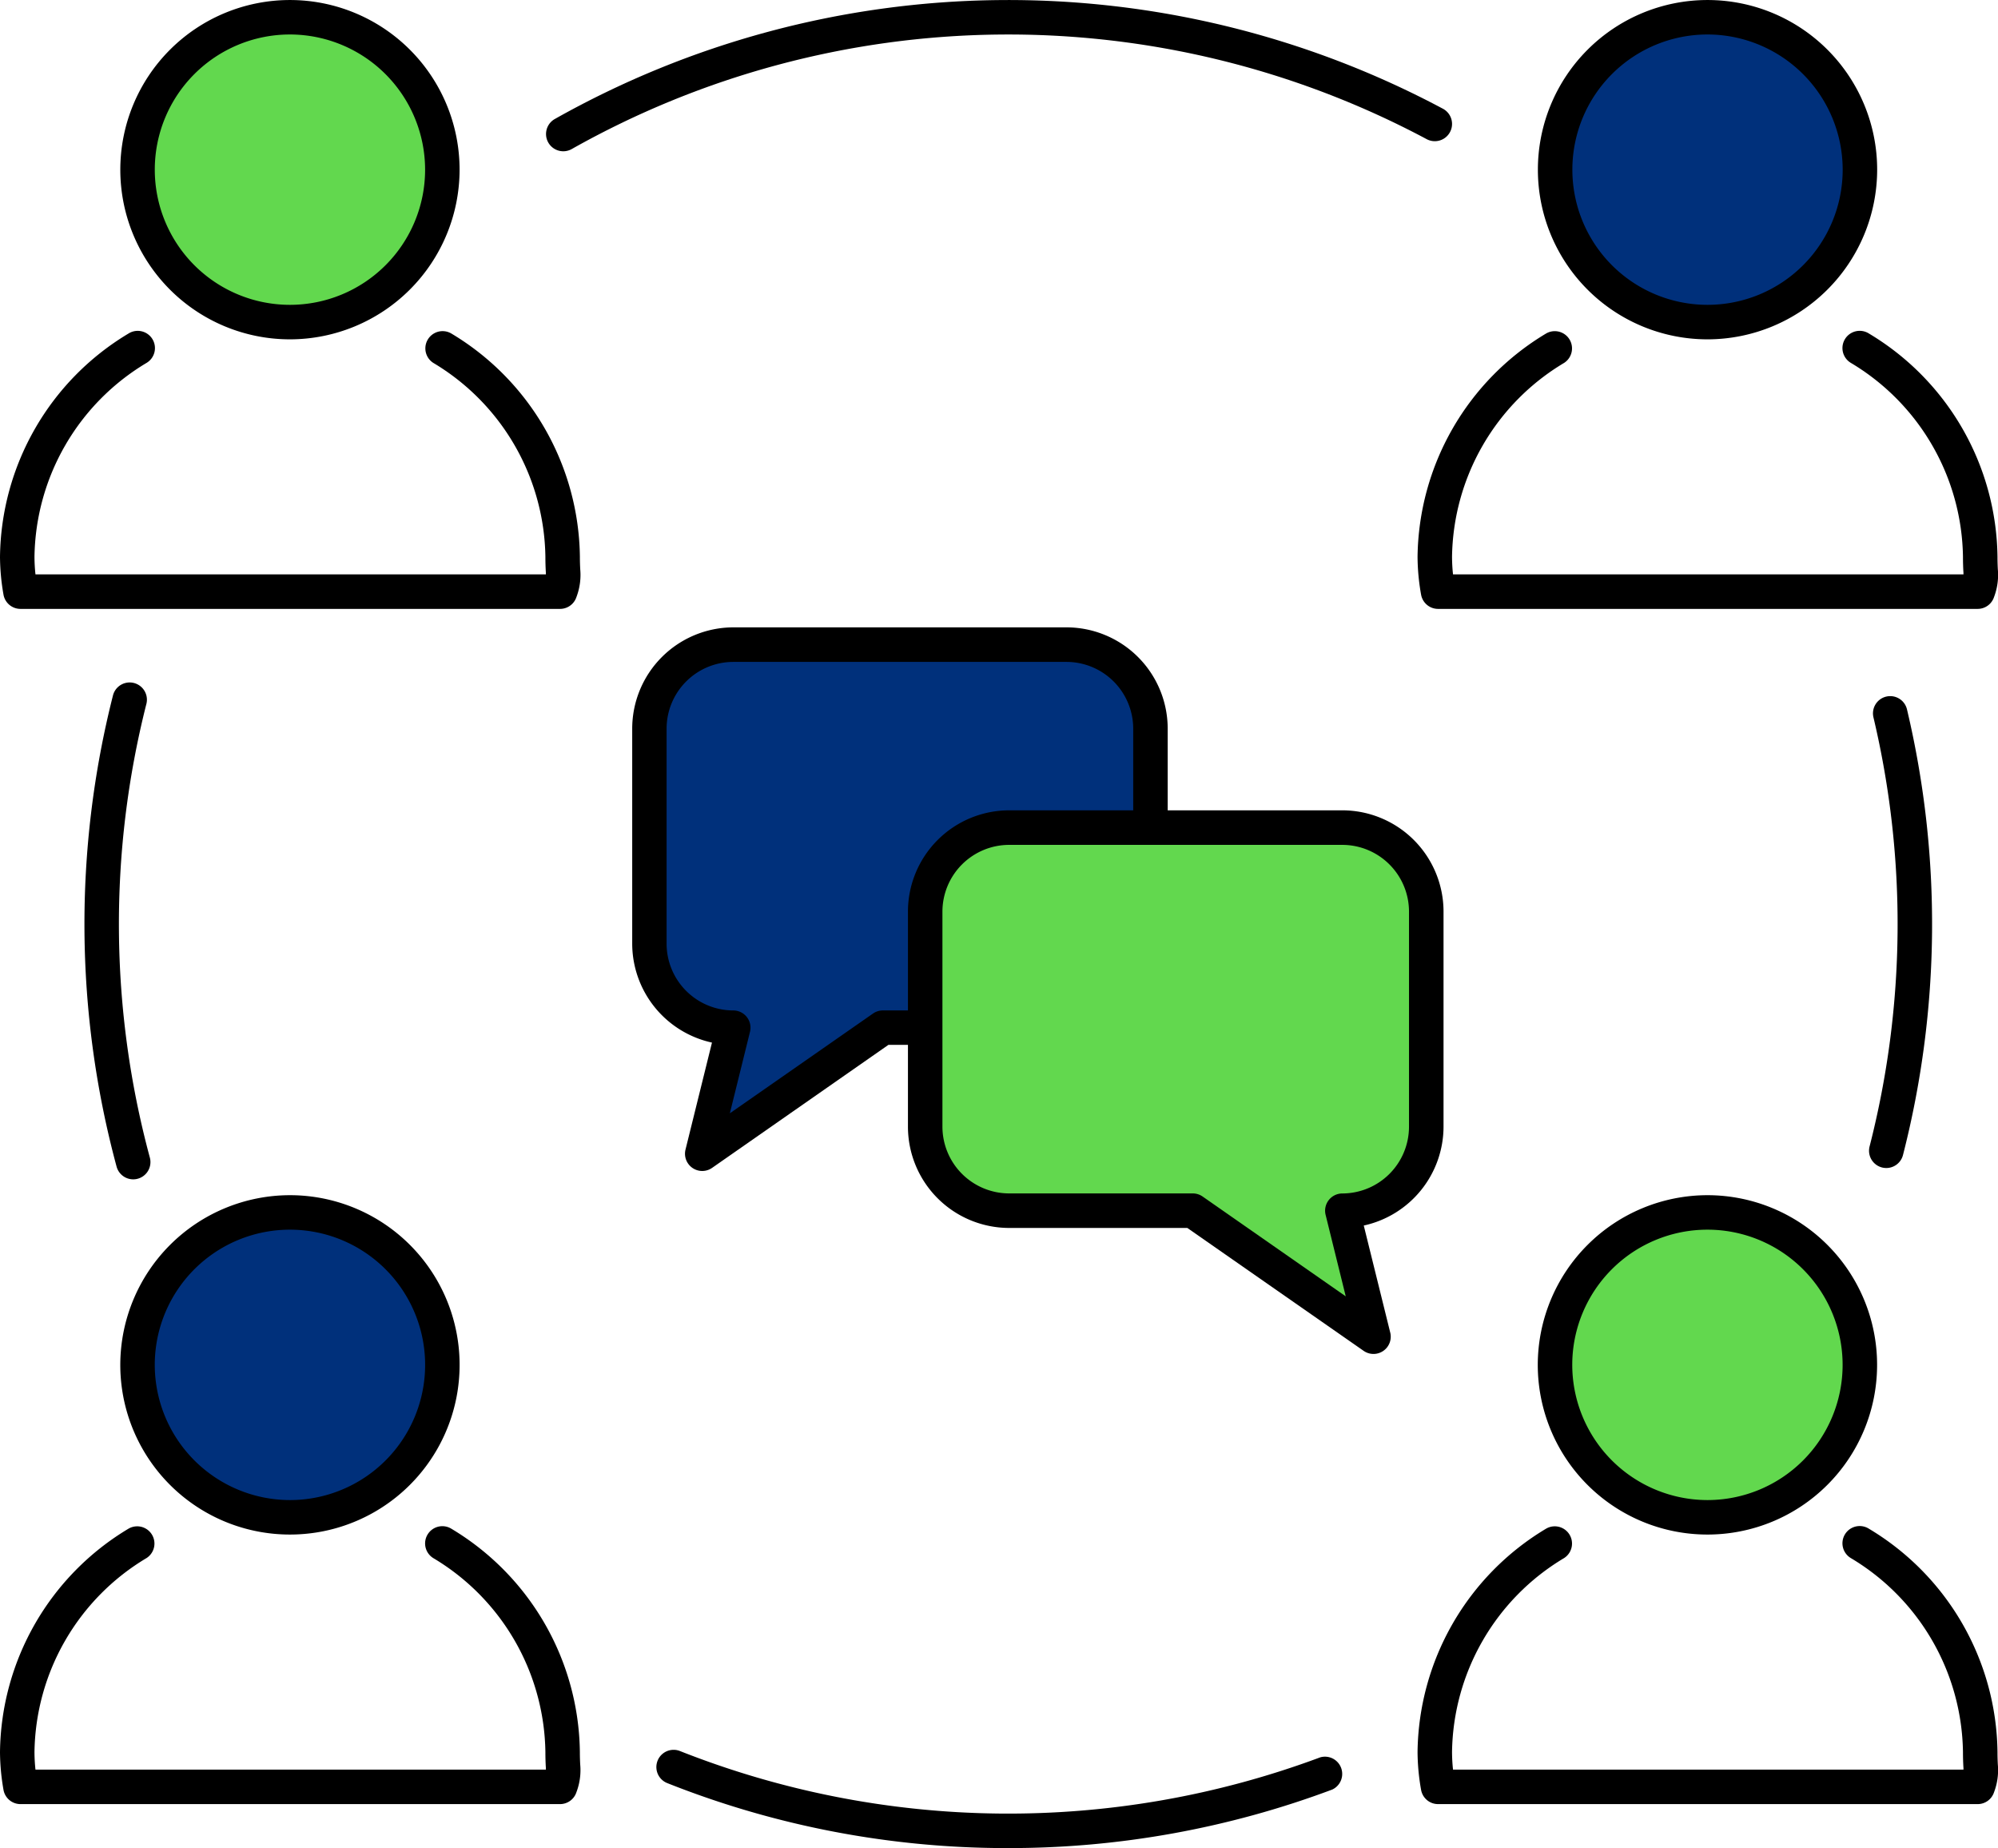
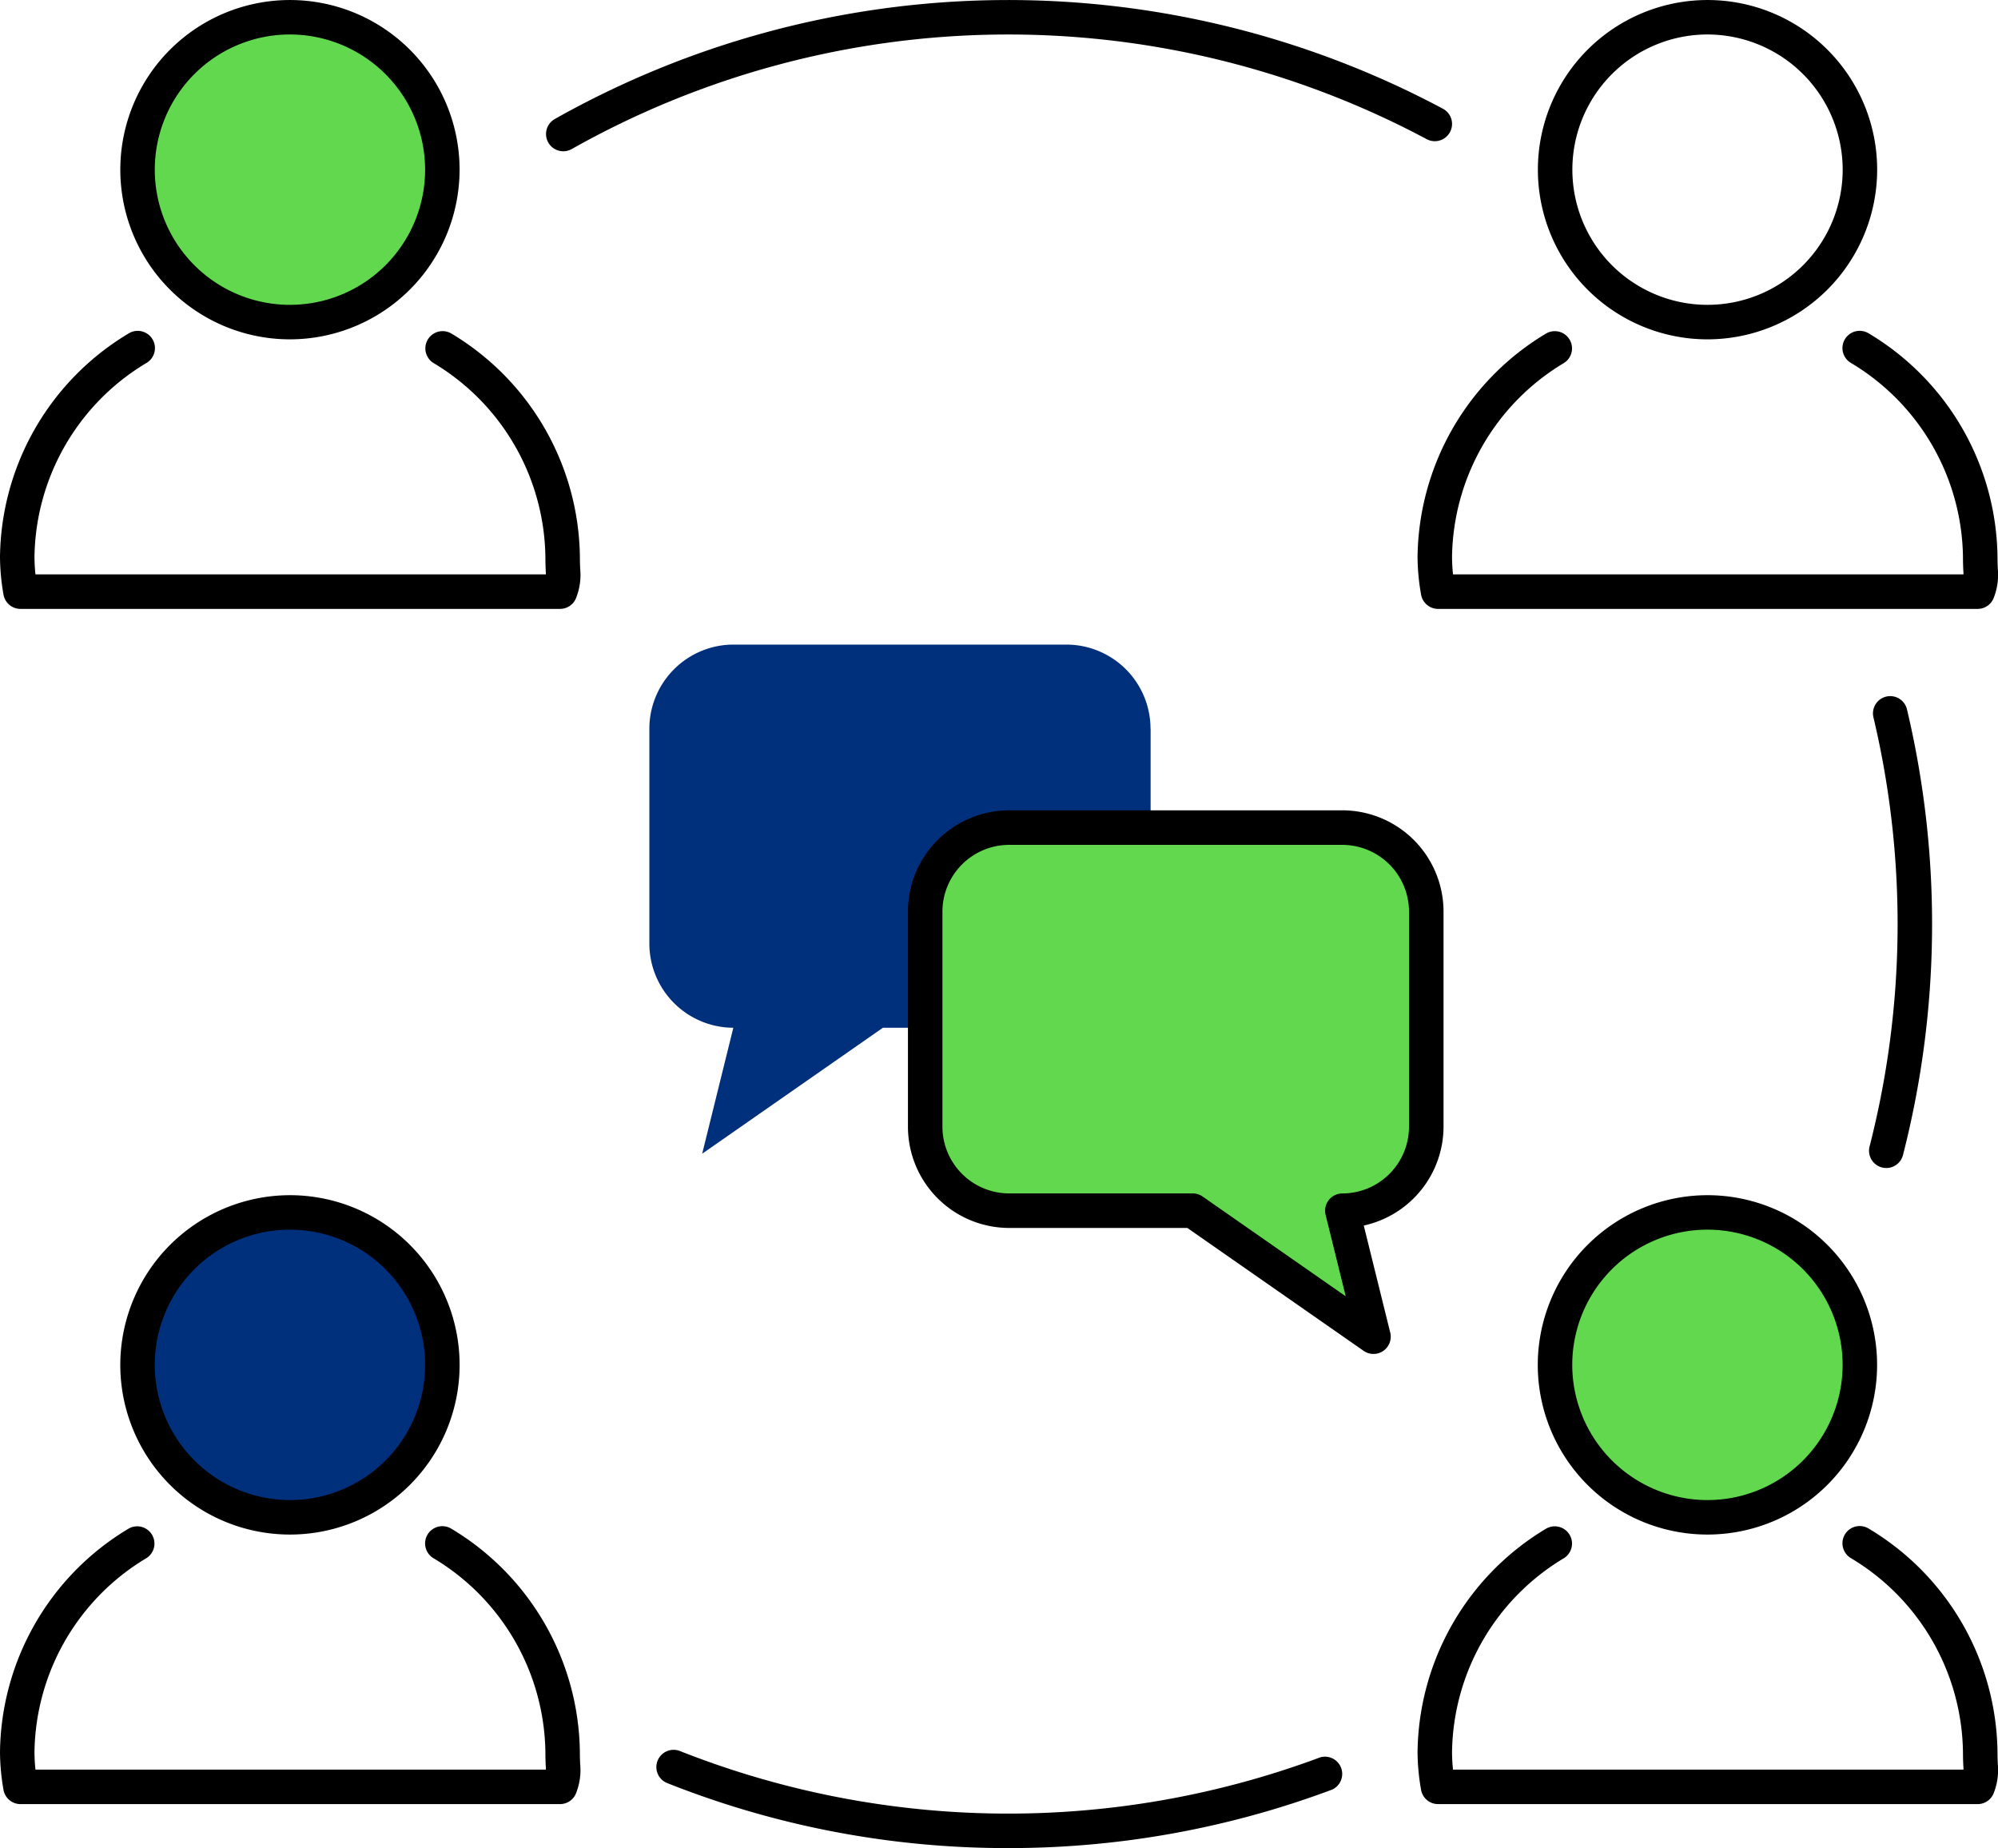
<svg xmlns="http://www.w3.org/2000/svg" width="86.922" height="80.389" viewBox="0 0 86.922 80.389">
  <defs>
    <clipPath id="a">
      <rect width="86.922" height="80.389" transform="translate(0 0)" fill="none" />
    </clipPath>
  </defs>
  <g transform="translate(0 0)">
    <g clip-path="url(#a)">
      <path d="M50.057,31.692v9.361A3.664,3.664,0,0,1,46.4,44.706h-7.99l-7.862,5.479,1.355-5.479a3.665,3.665,0,0,1-3.653-3.653V31.692a3.664,3.664,0,0,1,3.653-3.653H46.4a3.663,3.663,0,0,1,3.653,3.653" fill="#00307b" />
-       <path d="M31.907,27.289H46.4a4.408,4.408,0,0,1,4.4,4.4v9.361a4.408,4.408,0,0,1-4.4,4.4H38.65L30.981,50.8a.75.75,0,0,1-1.157-.8l1.15-4.649a4.411,4.411,0,0,1-3.47-4.3V31.692A4.408,4.408,0,0,1,31.907,27.289ZM46.4,43.956a2.906,2.906,0,0,0,2.9-2.9V31.692a2.906,2.906,0,0,0-2.9-2.9h-14.5a2.906,2.906,0,0,0-2.9,2.9v9.361a2.906,2.906,0,0,0,2.9,2.9.75.75,0,0,1,.728.93l-.876,3.544,6.227-4.339a.75.75,0,0,1,.429-.135Z" />
      <path d="M19.244,7.381A6.63,6.63,0,1,1,12.613.75a6.63,6.63,0,0,1,6.631,6.631" fill="#62d84e" />
      <path d="M12.613,14.761a7.38,7.38,0,1,1,7.381-7.38A7.388,7.388,0,0,1,12.613,14.761Zm0-13.261a5.88,5.88,0,1,0,5.881,5.881A5.887,5.887,0,0,0,12.613,1.5Z" />
      <path d="M24.365,26.486H.891a.75.75,0,0,1-.739-.62A9.783,9.783,0,0,1,0,24.22a11.475,11.475,0,0,1,5.584-9.708.75.75,0,1,1,.793,1.273A9.985,9.985,0,0,0,1.5,24.22a7.4,7.4,0,0,0,.043.766H23.749c0-.042,0-.091-.006-.149-.007-.144-.016-.342-.016-.617a9.986,9.986,0,0,0-4.879-8.436.75.75,0,0,1,.793-1.273,11.476,11.476,0,0,1,5.587,9.71c0,.239.008.409.015.546a2.7,2.7,0,0,1-.164,1.2A.75.75,0,0,1,24.365,26.486Z" />
-       <path d="M80.915,7.381A6.631,6.631,0,1,1,74.284.75a6.63,6.63,0,0,1,6.631,6.631" fill="#00307b" />
      <path d="M74.284,14.761a7.38,7.38,0,1,1,7.381-7.38A7.388,7.388,0,0,1,74.284,14.761Zm0-13.261a5.88,5.88,0,1,0,5.881,5.881A5.887,5.887,0,0,0,74.284,1.5Z" />
      <path d="M86.036,26.486H62.562a.75.75,0,0,1-.738-.618,9.644,9.644,0,0,1-.154-1.648,11.475,11.475,0,0,1,5.584-9.708.75.75,0,0,1,.793,1.273A9.985,9.985,0,0,0,63.17,24.22a7.421,7.421,0,0,0,.043.766H85.42c0-.042,0-.091-.006-.149-.007-.144-.016-.342-.016-.617a9.986,9.986,0,0,0-4.879-8.436.75.75,0,1,1,.793-1.273A11.476,11.476,0,0,1,86.9,24.22c0,.239.008.409.015.546a2.7,2.7,0,0,1-.164,1.2A.75.75,0,0,1,86.036,26.486Z" />
      <path d="M19.244,59.37a6.63,6.63,0,1,1-6.631-6.631,6.631,6.631,0,0,1,6.631,6.631" fill="#00307b" />
      <path d="M12.613,51.989a7.381,7.381,0,1,1-7.38,7.381A7.389,7.389,0,0,1,12.613,51.989Zm0,13.262a5.881,5.881,0,1,0-5.88-5.881A5.888,5.888,0,0,0,12.613,65.251Z" />
      <path d="M24.365,78.476H.891a.75.75,0,0,1-.739-.62A9.783,9.783,0,0,1,0,76.21,11.475,11.475,0,0,1,5.583,66.5a.75.75,0,0,1,.793,1.273A9.985,9.985,0,0,0,1.5,76.21a7.4,7.4,0,0,0,.043.766H23.749c0-.042,0-.091-.006-.149-.007-.144-.016-.342-.016-.617a9.986,9.986,0,0,0-4.879-8.436A.75.75,0,0,1,19.64,66.5a11.476,11.476,0,0,1,5.587,9.71c0,.239.008.409.015.546a2.7,2.7,0,0,1-.164,1.2A.75.75,0,0,1,24.365,78.476Z" />
      <path d="M80.915,59.37a6.631,6.631,0,1,1-6.631-6.631,6.631,6.631,0,0,1,6.631,6.631" fill="#62d84e" />
      <path d="M74.284,51.989A7.381,7.381,0,1,1,66.9,59.37,7.389,7.389,0,0,1,74.284,51.989Zm0,13.262A5.881,5.881,0,1,0,68.4,59.37,5.888,5.888,0,0,0,74.284,65.251Z" />
      <path d="M86.036,78.476H62.562a.75.75,0,0,1-.738-.618,9.644,9.644,0,0,1-.154-1.648A11.475,11.475,0,0,1,67.254,66.5a.75.75,0,0,1,.793,1.273A9.985,9.985,0,0,0,63.17,76.21a7.421,7.421,0,0,0,.043.766H85.42c0-.042,0-.091-.006-.149-.007-.144-.016-.342-.016-.617a9.986,9.986,0,0,0-4.879-8.436.75.75,0,1,1,.793-1.273A11.476,11.476,0,0,1,86.9,76.21c0,.239.008.409.015.546a2.7,2.7,0,0,1-.164,1.2A.75.75,0,0,1,86.036,78.476Z" />
      <path d="M24.5,6.58a.75.75,0,0,1-.369-1.4,40.18,40.18,0,0,1,38.643-.45.75.75,0,1,1-.707,1.323,38.675,38.675,0,0,0-37.2.434A.747.747,0,0,1,24.5,6.58Z" />
-       <path d="M5.795,51.3a.75.75,0,0,1-.723-.554,40.486,40.486,0,0,1-.153-20.512.75.75,0,0,1,1.453.371,38.986,38.986,0,0,0,.147,19.748.751.751,0,0,1-.724.947Z" />
      <path d="M43.863,80.389a39.99,39.99,0,0,1-14.835-2.827.75.75,0,0,1,.554-1.394,38.848,38.848,0,0,0,27.851.275.75.75,0,0,1,.526,1.4A40.049,40.049,0,0,1,43.863,80.389Z" />
      <path d="M82.062,50.807a.751.751,0,0,1-.727-.937,38.984,38.984,0,0,0,.173-18.647.75.75,0,1,1,1.459-.346,40.484,40.484,0,0,1-.179,19.367A.75.75,0,0,1,82.062,50.807Z" />
      <path d="M40.248,39.651v9.361A3.663,3.663,0,0,0,43.9,52.664h7.99l7.862,5.48L58.4,52.664a3.664,3.664,0,0,0,3.653-3.652V39.651A3.664,3.664,0,0,0,58.4,36H43.9a3.663,3.663,0,0,0-3.653,3.653" fill="#62d84e" />
      <path d="M43.9,35.248H58.4a4.408,4.408,0,0,1,4.4,4.4v9.361a4.41,4.41,0,0,1-3.47,4.3l1.15,4.65a.75.75,0,0,1-1.157.8l-7.669-5.345H43.9a4.407,4.407,0,0,1-4.4-4.4V39.651A4.408,4.408,0,0,1,43.9,35.248ZM58.546,56.389l-.876-3.545a.75.75,0,0,1,.728-.93,2.906,2.906,0,0,0,2.9-2.9V39.651a2.906,2.906,0,0,0-2.9-2.9H43.9a2.906,2.906,0,0,0-2.9,2.9v9.361a2.906,2.906,0,0,0,2.9,2.9h7.99a.75.75,0,0,1,.429.135Z" />
    </g>
  </g>
</svg>